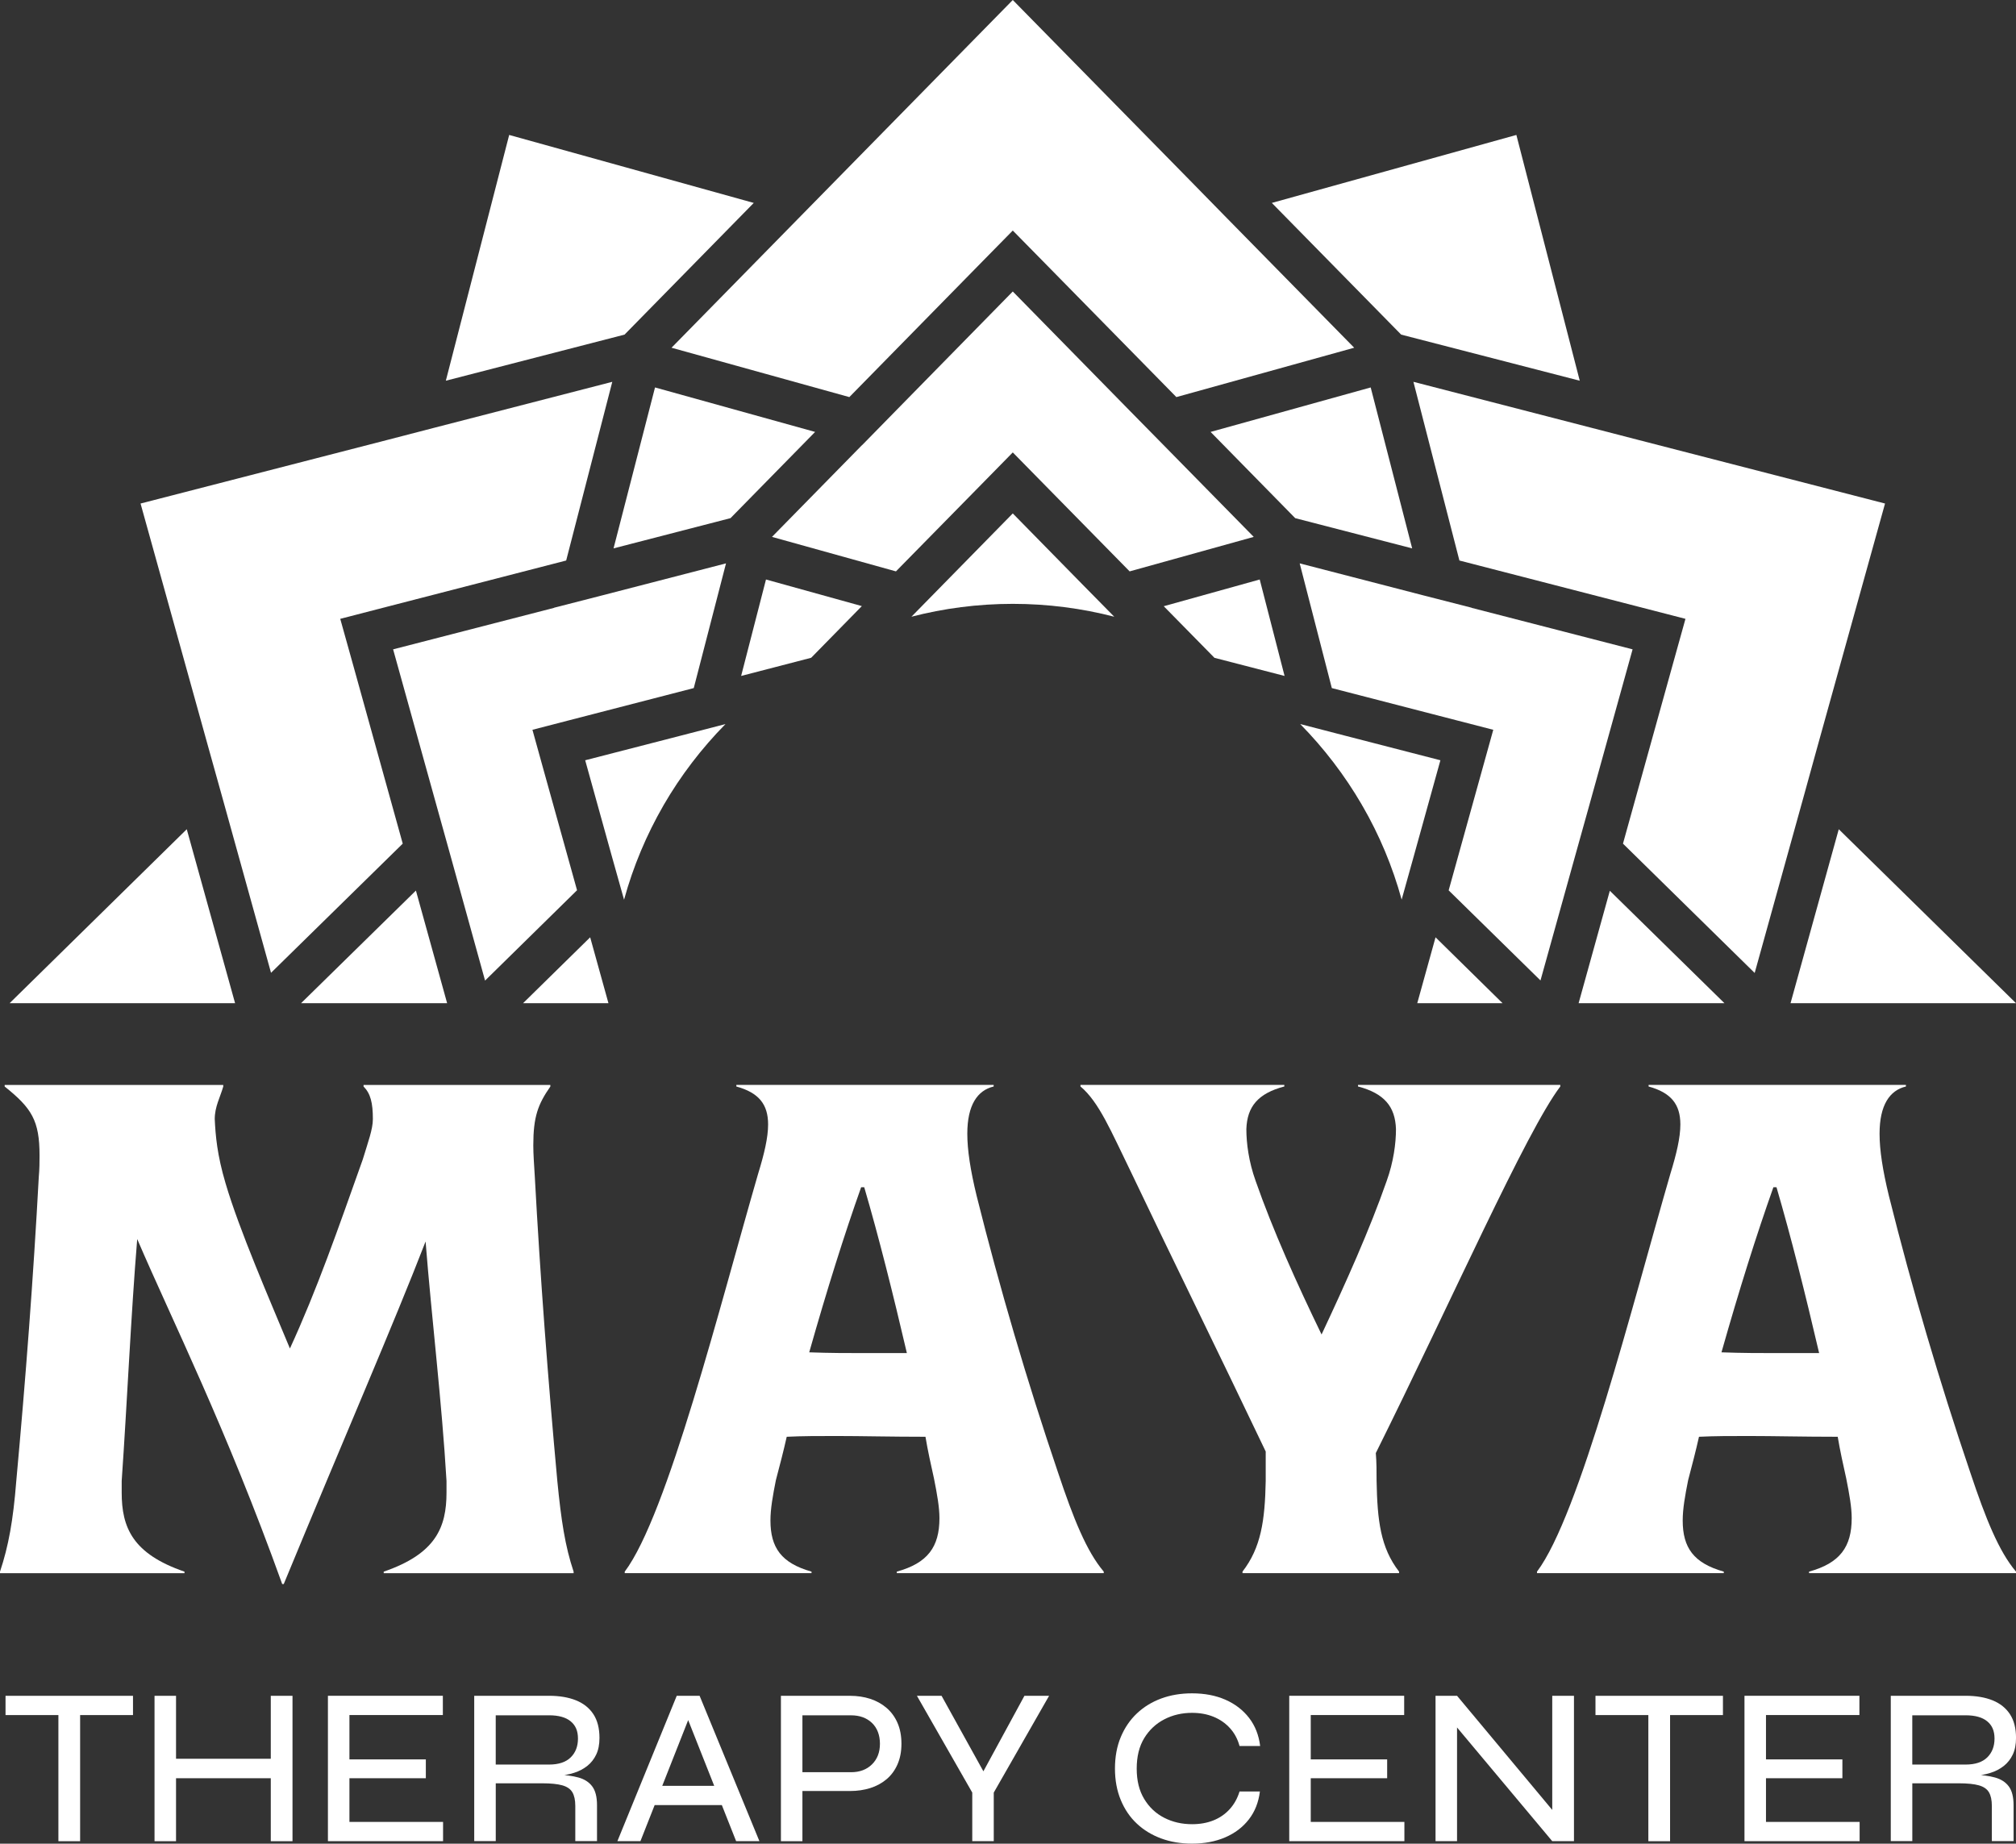
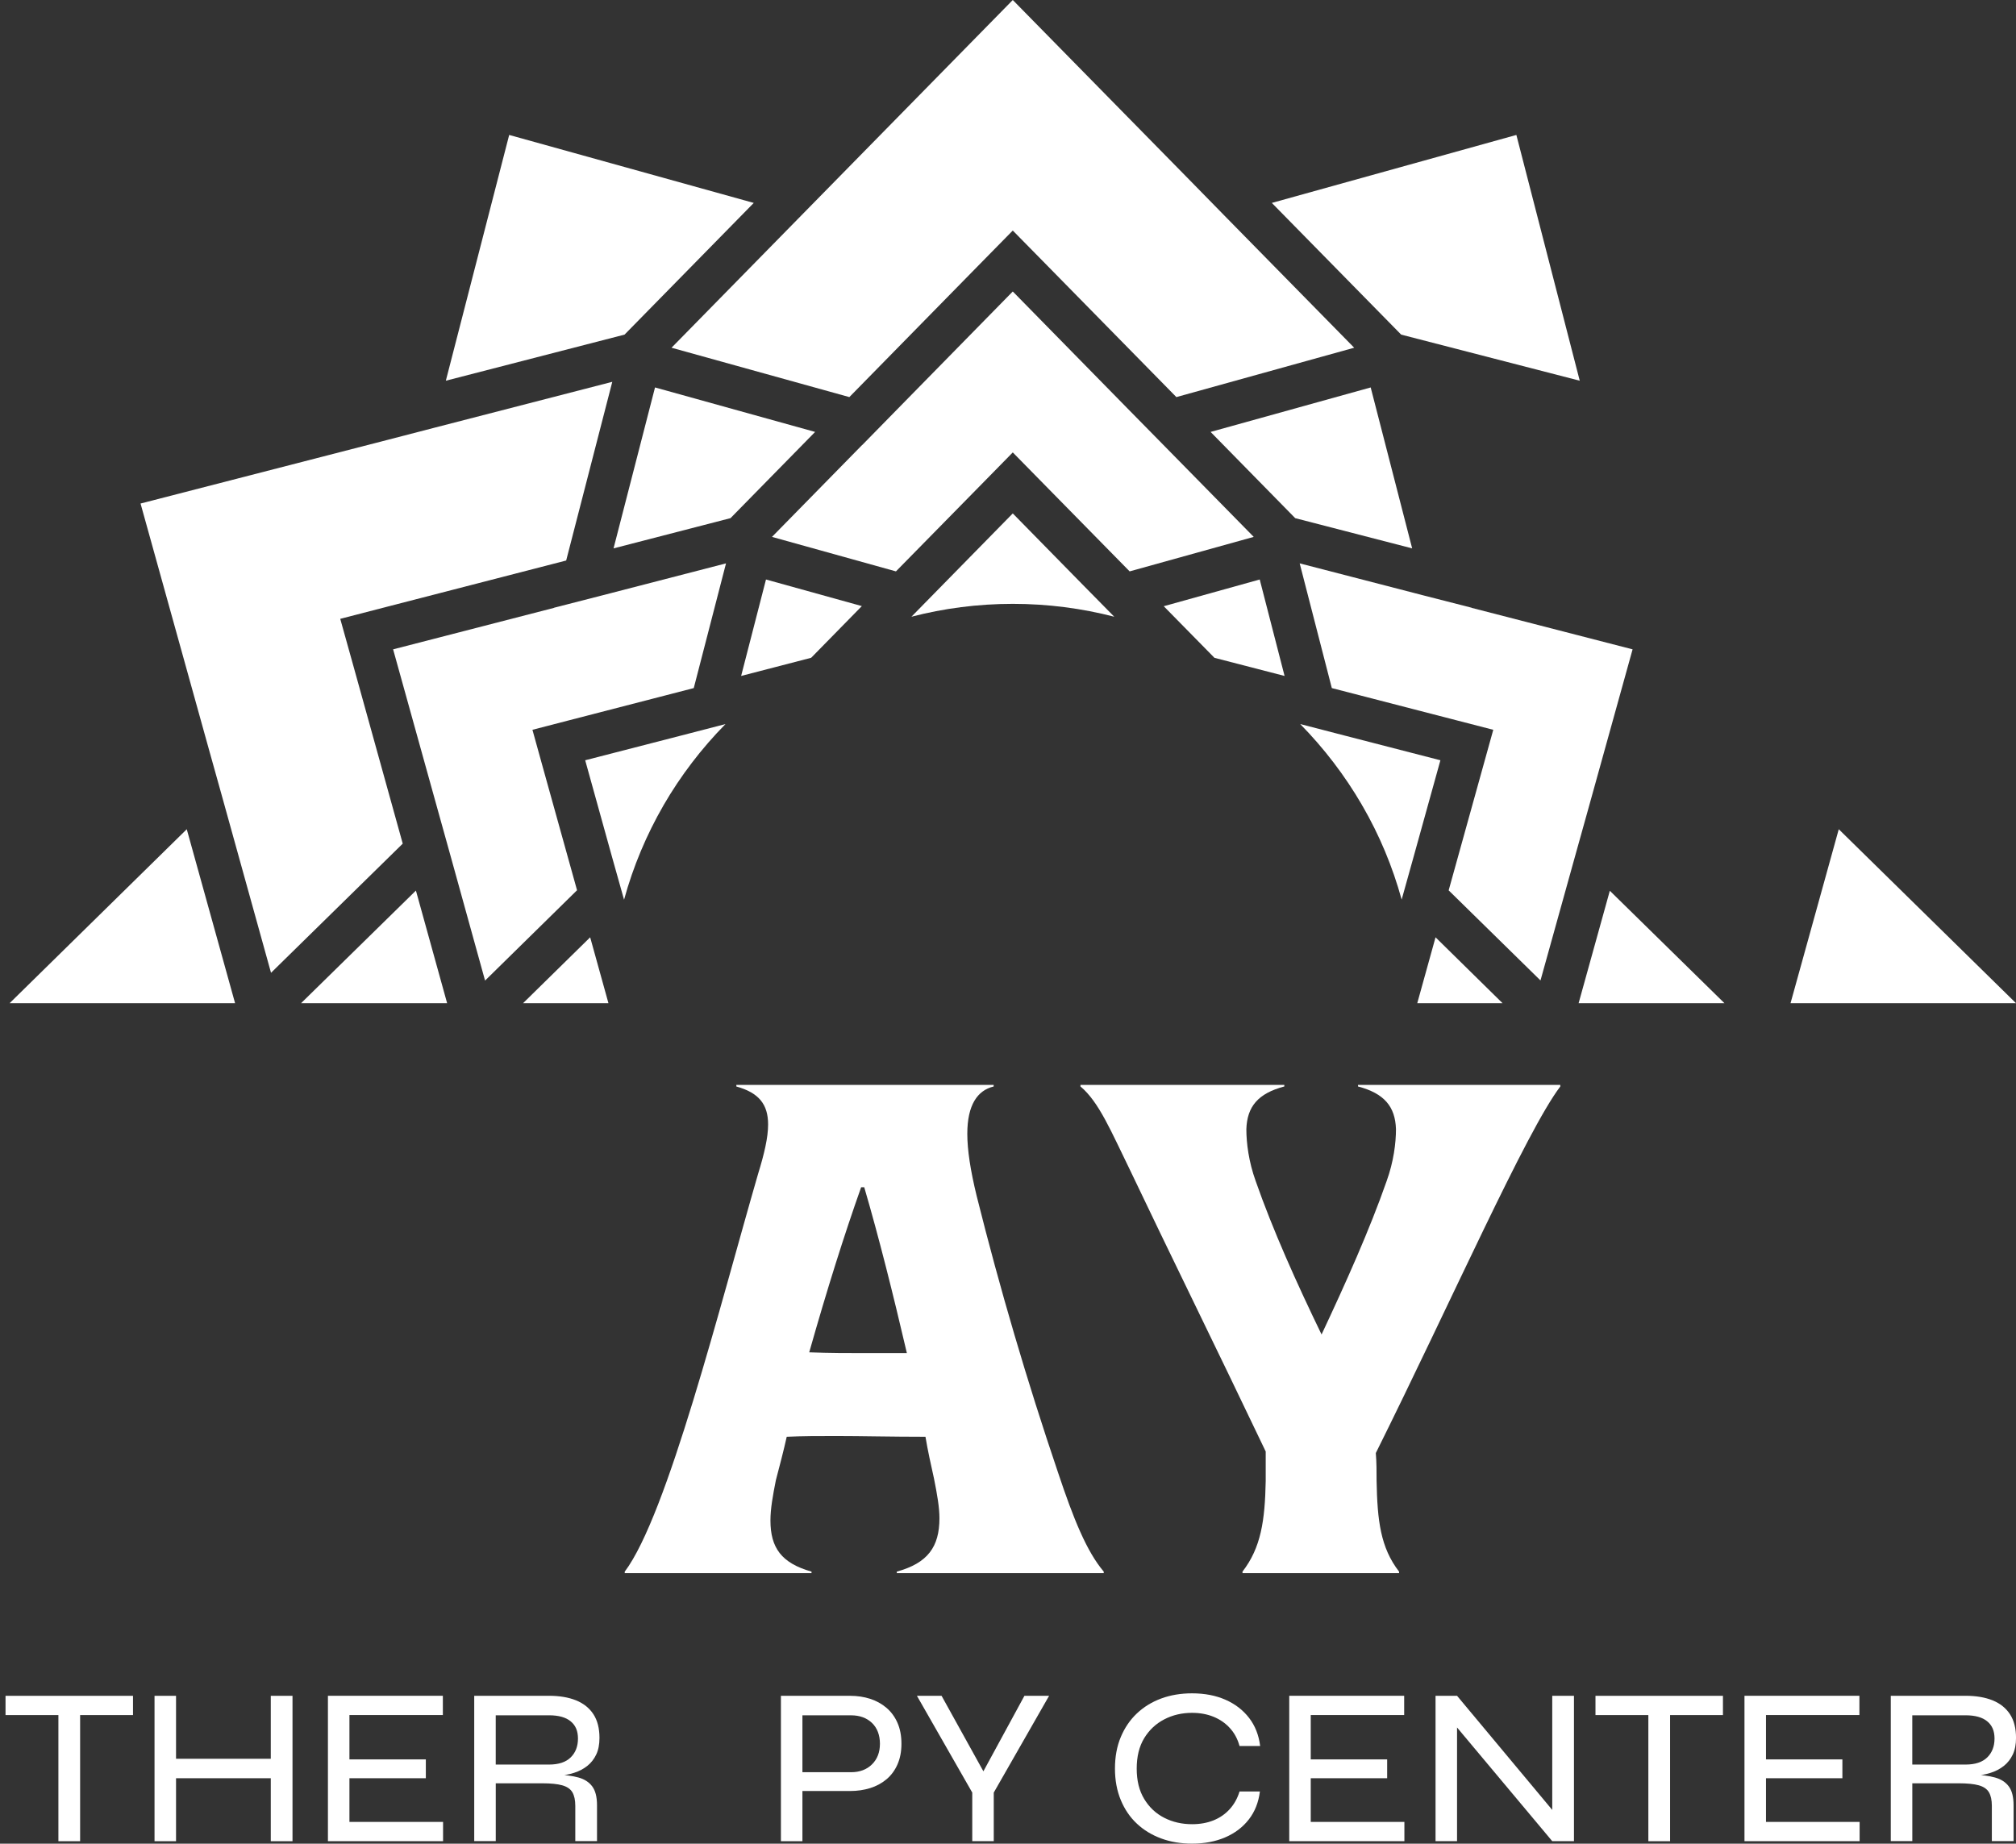
<svg xmlns="http://www.w3.org/2000/svg" id="Layer_1" data-name="Layer 1" viewBox="0 0 656.21 600.19">
  <rect x="0" y="0" width="656.21" height="600.19" fill="#333333" stroke="none" />
  <defs>
    <style>      .cls-1 {        fill: #fff;      }    </style>
  </defs>
  <g>
-     <path class="cls-1" d="M44.66,403.4c-2.02,24.47-3.28,53.24-5.05,78.72v3.78c0,11.35,3.53,19.93,20.44,25.74v.5H0v-.5c2.77-8.33,4.29-16.65,5.3-29.52,3.03-33.05,5.55-66.1,7.32-98.9.25-2.77.25-5.05.25-7.06,0-11.35-2.52-15.39-11.35-22.45v-.51h71.15v.51c-1.01,3.53-2.77,6.56-2.77,10.6.25,5.3.76,11.61,3.53,20.94,4.54,15.39,14.13,37.34,20.94,53.74,8.83-19.18,15.64-38.85,23.72-61.56,1.76-5.8,3.28-9.84,3.28-13.12,0-5.3-.76-8.33-3.03-10.6v-.51h60.8v.51c-4.04,5.8-5.55,9.84-5.55,19.17,0,2.78.25,6.31.5,10.34,1.77,32.8,4.29,65.85,7.32,98.9,1.26,12.87,2.52,21.19,5.3,29.52v.5h-61.81v-.5c16.9-5.8,20.44-14.38,20.44-25.74v-3.78c-1.51-25.73-4.79-52.48-6.81-77.96-10.34,26.74-26.49,63.83-46.17,111.52h-.5c-18.42-51.22-35.58-85.28-47.18-112.27Z" />
    <path class="cls-1" d="M203.35,511.64c13.88-18.42,31.03-86.79,43.39-129.43,2.02-6.56,3.28-11.86,3.28-16.15,0-6.56-3.03-10.34-10.34-12.36v-.51h83.76v.51c-5.3,1.26-8.58,6.06-8.58,15.39,0,5.3,1.01,11.86,3.03,20.18,7.57,30.28,16.4,60.3,26.49,90.07,5.05,15.14,9.33,25.73,14.89,32.29v.5h-67.36v-.5c10.09-2.78,13.88-8.07,13.88-17.41,0-3.53-.76-7.82-1.77-12.87-1.01-4.54-2.02-9.08-2.78-13.62-11.35,0-20.69-.25-29.01-.25-5.8,0-11.1,0-16.15.25-1.01,4.54-2.27,9.33-3.53,14.13-1.01,5.05-1.77,9.33-1.77,13.12,0,8.83,3.53,13.88,13.37,16.65v.5h-60.8v-.5ZM281.31,440.49h13.88c-4.54-19.43-9.08-37.59-13.88-53.99h-1.01c-5.55,15.64-11.1,33.3-16.9,53.74,6.81.25,12.61.25,17.91.25Z" />
    <path class="cls-1" d="M404.42,511.64c6.06-7.82,7.32-16.65,7.57-29.52v-9.59c-15.64-32.8-31.79-65.6-44.15-91.59-6.06-12.36-10.09-22.2-16.15-27.25v-.51h66.36v.51c-8.58,2.27-12.11,6.56-12.36,13.88,0,4.54.76,10.6,3.03,16.9,5.55,15.89,13.37,33.3,21.45,49.96,7.82-16.65,15.64-34.06,21.19-49.96,2.27-6.31,3.03-12.36,3.03-16.9-.25-7.32-3.78-11.61-12.36-13.88v-.51h65.85v.51c-11.1,14.63-35.57,70.14-60.05,119.34.25,3.03.25,6.06.25,9.08.25,12.87,1.26,21.7,7.32,29.52v.5h-50.96v-.5Z" />
-     <path class="cls-1" d="M500.29,511.64c13.88-18.42,31.03-86.79,43.39-129.43,2.02-6.56,3.28-11.86,3.28-16.15,0-6.56-3.03-10.34-10.34-12.36v-.51h83.76v.51c-5.3,1.26-8.58,6.06-8.58,15.39,0,5.3,1.01,11.86,3.03,20.18,7.57,30.28,16.4,60.3,26.49,90.07,5.05,15.14,9.33,25.73,14.89,32.29v.5h-67.36v-.5c10.09-2.78,13.88-8.07,13.88-17.41,0-3.53-.76-7.82-1.77-12.87-1.01-4.54-2.02-9.08-2.78-13.62-11.35,0-20.69-.25-29.01-.25-5.8,0-11.1,0-16.15.25-1.01,4.54-2.27,9.33-3.53,14.13-1.01,5.05-1.77,9.33-1.77,13.12,0,8.83,3.53,13.88,13.37,16.65v.5h-60.8v-.5ZM578.25,440.49h13.88c-4.54-19.43-9.08-37.59-13.88-53.99h-1.01c-5.55,15.64-11.1,33.3-16.9,53.74,6.81.25,12.61.25,17.91.25Z" />
  </g>
  <g>
    <path class="cls-1" d="M1.8,552.06h41.49v6.27H1.8v-6.27ZM19.01,557.6h7.07v41.79h-7.07v-41.79Z" />
    <path class="cls-1" d="M50.3,552.06h7v47.33h-7v-47.33ZM56.64,572.55h32.31v6.34h-32.31v-6.34ZM88.14,552.06h7.07v47.33h-7.07v-47.33Z" />
    <path class="cls-1" d="M113.74,578.89v14.22h30.48v6.27h-37.48v-47.33h37.41v6.27h-30.41v14.44h24.87v6.13h-24.87Z" />
    <path class="cls-1" d="M154.36,599.38v-47.33h24.36c3.4,0,6.33.5,8.79,1.49,2.45,1,4.34,2.51,5.65,4.52,1.31,2.02,1.97,4.58,1.97,7.69,0,2.14-.35,3.95-1.06,5.43-.7,1.48-1.67,2.71-2.88,3.68-1.22.97-2.65,1.73-4.3,2.26-1.65.53-3.43.87-5.32,1.02l-.51-.44c2.87.1,5.27.41,7.22.95,1.94.54,3.44,1.49,4.48,2.88,1.05,1.39,1.57,3.44,1.57,6.16v11.67h-7.07v-11.45c0-1.9-.32-3.38-.95-4.45-.63-1.07-1.73-1.82-3.28-2.26-1.56-.44-3.74-.66-6.56-.66h-15.1v18.81h-7ZM161.36,574.44h17.36c3.11,0,5.46-.78,7.04-2.33,1.58-1.55,2.37-3.6,2.37-6.13s-.79-4.3-2.37-5.61c-1.58-1.31-3.93-1.97-7.04-1.97h-17.36v16.04Z" />
-     <path class="cls-1" d="M200.96,599.38l19.32-47.33h7.44l19.47,47.33h-7.58l-16.92-42.73h2.62l-16.85,42.73h-7.51ZM211.24,587.64v-6.27h25.38v6.27h-25.38Z" />
    <path class="cls-1" d="M260.02,583.05v-6.12h16.99c2.82,0,5.09-.85,6.82-2.55,1.73-1.7,2.59-3.94,2.59-6.71s-.86-5.13-2.59-6.78c-1.73-1.65-4-2.48-6.82-2.48h-15.82v40.98h-7v-47.33h22.53c2.33,0,4.51.33,6.53.98,2.02.66,3.79,1.64,5.32,2.95s2.72,2.94,3.57,4.89c.85,1.94,1.28,4.21,1.28,6.78s-.43,4.76-1.28,6.71c-.85,1.94-2.04,3.56-3.57,4.85-1.53,1.29-3.31,2.25-5.32,2.88-2.02.63-4.19.95-6.53.95h-16.7Z" />
    <path class="cls-1" d="M341.48,552.06l-18.01,31.5v15.82h-7v-15.82l-18.01-31.5h8.02l15.31,27.64h-3.36l15.02-27.64h8.02Z" />
    <path class="cls-1" d="M410.1,583.19c-.44,3.55-1.64,6.59-3.61,9.12-1.97,2.53-4.53,4.47-7.69,5.83-3.16,1.36-6.76,2.04-10.79,2.04-3.65,0-6.99-.56-10.03-1.68-3.04-1.12-5.68-2.72-7.91-4.81-2.24-2.09-3.99-4.65-5.25-7.69-1.26-3.04-1.9-6.45-1.9-10.25s.63-7.27,1.9-10.28c1.26-3.01,3.01-5.58,5.25-7.69,2.24-2.11,4.87-3.73,7.91-4.85,3.04-1.12,6.38-1.68,10.03-1.68,4.08,0,7.7.69,10.87,2.08,3.16,1.39,5.72,3.36,7.69,5.91,1.97,2.55,3.17,5.6,3.61,9.15h-6.71c-.63-2.29-1.68-4.23-3.14-5.83-1.46-1.6-3.24-2.83-5.32-3.68-2.09-.85-4.42-1.28-7-1.28-3.31,0-6.32.71-9.04,2.12-2.72,1.41-4.9,3.45-6.53,6.12-1.63,2.68-2.44,5.98-2.44,9.92s.81,7.18,2.44,9.88c1.63,2.7,3.8,4.74,6.53,6.13s5.74,2.08,9.04,2.08c2.58,0,4.9-.41,6.96-1.24,2.07-.83,3.83-2.04,5.29-3.65,1.46-1.6,2.53-3.53,3.21-5.76h6.64Z" />
    <path class="cls-1" d="M426.65,578.89v14.22h30.48v6.27h-37.48v-47.33h37.41v6.27h-30.41v14.44h24.87v6.13h-24.87Z" />
    <path class="cls-1" d="M507.3,591.65l-2.04.73v-40.33h7.07v47.33h-7.07l-33.03-39.45,2.04-.73v40.18h-7v-47.33h7l33.03,39.6Z" />
    <path class="cls-1" d="M519.33,552.06h41.49v6.27h-41.49v-6.27ZM536.54,557.6h7.07v41.79h-7.07v-41.79Z" />
    <path class="cls-1" d="M574.83,578.89v14.22h30.48v6.27h-37.48v-47.33h37.41v6.27h-30.41v14.44h24.87v6.13h-24.87Z" />
    <path class="cls-1" d="M615.45,599.38v-47.33h24.36c3.4,0,6.33.5,8.79,1.49,2.45,1,4.34,2.51,5.65,4.52,1.31,2.02,1.97,4.58,1.97,7.69,0,2.14-.35,3.95-1.06,5.43-.7,1.48-1.67,2.71-2.88,3.68-1.22.97-2.65,1.73-4.3,2.26-1.65.53-3.43.87-5.32,1.02l-.51-.44c2.87.1,5.27.41,7.22.95,1.94.54,3.44,1.49,4.48,2.88,1.05,1.39,1.57,3.44,1.57,6.16v11.67h-7.07v-11.45c0-1.9-.32-3.38-.95-4.45-.63-1.07-1.73-1.82-3.28-2.26-1.56-.44-3.74-.66-6.56-.66h-15.1v18.81h-7ZM622.45,574.44h17.36c3.11,0,5.46-.78,7.04-2.33,1.58-1.55,2.37-3.6,2.37-6.13s-.79-4.3-2.37-5.61c-1.58-1.31-3.93-1.97-7.04-1.97h-17.36v16.04Z" />
  </g>
  <g>
    <g>
      <polygon class="cls-1" points="76.52 326.58 3.13 326.58 60.79 269.95 76.52 326.58" />
      <polygon class="cls-1" points="245.35 66.06 203.29 108.93 145.12 123.94 165.74 43.93 245.35 66.06" />
      <polygon class="cls-1" points="514.21 123.94 456.08 108.93 413.98 66.06 493.58 43.93 514.21 123.94" />
      <polygon class="cls-1" points="656.21 326.58 582.82 326.58 598.52 269.95 656.21 326.58" />
    </g>
    <g>
      <polygon class="cls-1" points="126.13 197.48 110.75 201.46 115.02 216.76 131.09 274.64 88.22 316.69 72.15 258.81 67.88 243.52 45.75 163.92 125.76 143.3 141.14 139.31 199.3 124.3 184.29 182.47 126.13 197.48" />
      <polygon class="cls-1" points="440.79 113.2 382.91 129.27 340.81 86.39 329.66 75.05 318.52 86.39 276.46 129.27 218.58 113.2 260.64 70.33 271.78 58.98 329.66 0 387.54 58.94 398.69 70.33 440.79 113.2" />
-       <polygon class="cls-1" points="613.58 163.92 591.45 243.52 587.22 258.86 571.15 316.74 528.28 274.64 544.35 216.8 548.62 201.46 533.2 197.48 475.04 182.47 460.07 124.3 518.19 139.31 533.61 143.3 613.58 163.92" />
    </g>
    <g>
      <polygon class="cls-1" points="145.54 326.58 98 326.58 135.38 289.92 145.54 326.58" />
      <polygon class="cls-1" points="265.32 140.61 237.78 168.68 199.71 178.52 213.21 126.13 265.32 140.61" />
      <polygon class="cls-1" points="459.66 178.52 421.59 168.68 394.05 140.61 446.16 126.13 459.66 178.52" />
      <polygon class="cls-1" points="561.31 326.58 513.84 326.58 524 289.98 561.31 326.58" />
    </g>
    <g>
      <polygon class="cls-1" points="185.23 234.49 173.31 237.58 176.6 249.46 187.83 289.81 157.89 319.22 146.71 278.83 142.44 263.49 127.96 211.39 180.35 197.88 180.35 197.84 195.72 193.9 236.32 183.4 225.82 224 185.23 234.49" />
      <polygon class="cls-1" points="408.09 174.78 367.7 186.01 338.33 156.11 329.66 147.28 321.04 156.07 291.63 186.01 251.28 174.78 280.61 144.88 280.65 144.88 291.76 133.54 329.66 94.89 367.57 133.54 378.72 144.88 408.09 174.78" />
      <polygon class="cls-1" points="531.41 211.39 516.93 263.53 512.66 278.83 501.43 319.18 471.54 289.85 482.76 249.46 486.06 237.58 474.1 234.49 433.51 224 423.05 183.4 463.61 193.9 479.02 197.84 479.02 197.88 531.41 211.39" />
    </g>
    <g>
      <path class="cls-1" d="M280.53,197.31l-16.47,16.8s-.08.04-.08.04l-22.74,5.9,8.09-31.4,31.2,8.66Z" />
      <polygon class="cls-1" points="198.05 326.58 170.26 326.58 192.1 305.13 198.05 326.58" />
      <path class="cls-1" d="M418.13,220.05l-22.66-5.86h-.08l-.08-.04-.08-.08-16.43-16.72,31.24-8.7,8.09,31.4Z" />
      <polygon class="cls-1" points="489.08 326.58 461.32 326.58 467.27 305.13 489.08 326.58" />
    </g>
    <g>
      <path class="cls-1" d="M236.15,235.71c-7.77,7.89-14.56,16.76-20.17,26.44,0,0,0,.04-.04.08-5.49,9.52-9.84,19.81-12.81,30.67l-3.99-14.2-8.66-31.2,31.4-8.09,14.28-3.7Z" />
      <path class="cls-1" d="M362.69,200.77c-10.58-2.73-21.64-4.19-33.03-4.19s-22.45,1.46-32.99,4.19l10.29-10.49,22.7-23.14,22.7,23.14,10.33,10.49Z" />
      <path class="cls-1" d="M468.85,247.51l-8.66,31.2-3.95,14.15c-2.97-10.82-7.28-21.07-12.77-30.55l-.12-.12-.04-.16c-5.61-9.64-12.37-18.47-20.09-26.32l14.28,3.7,31.36,8.09Z" />
    </g>
  </g>
</svg>